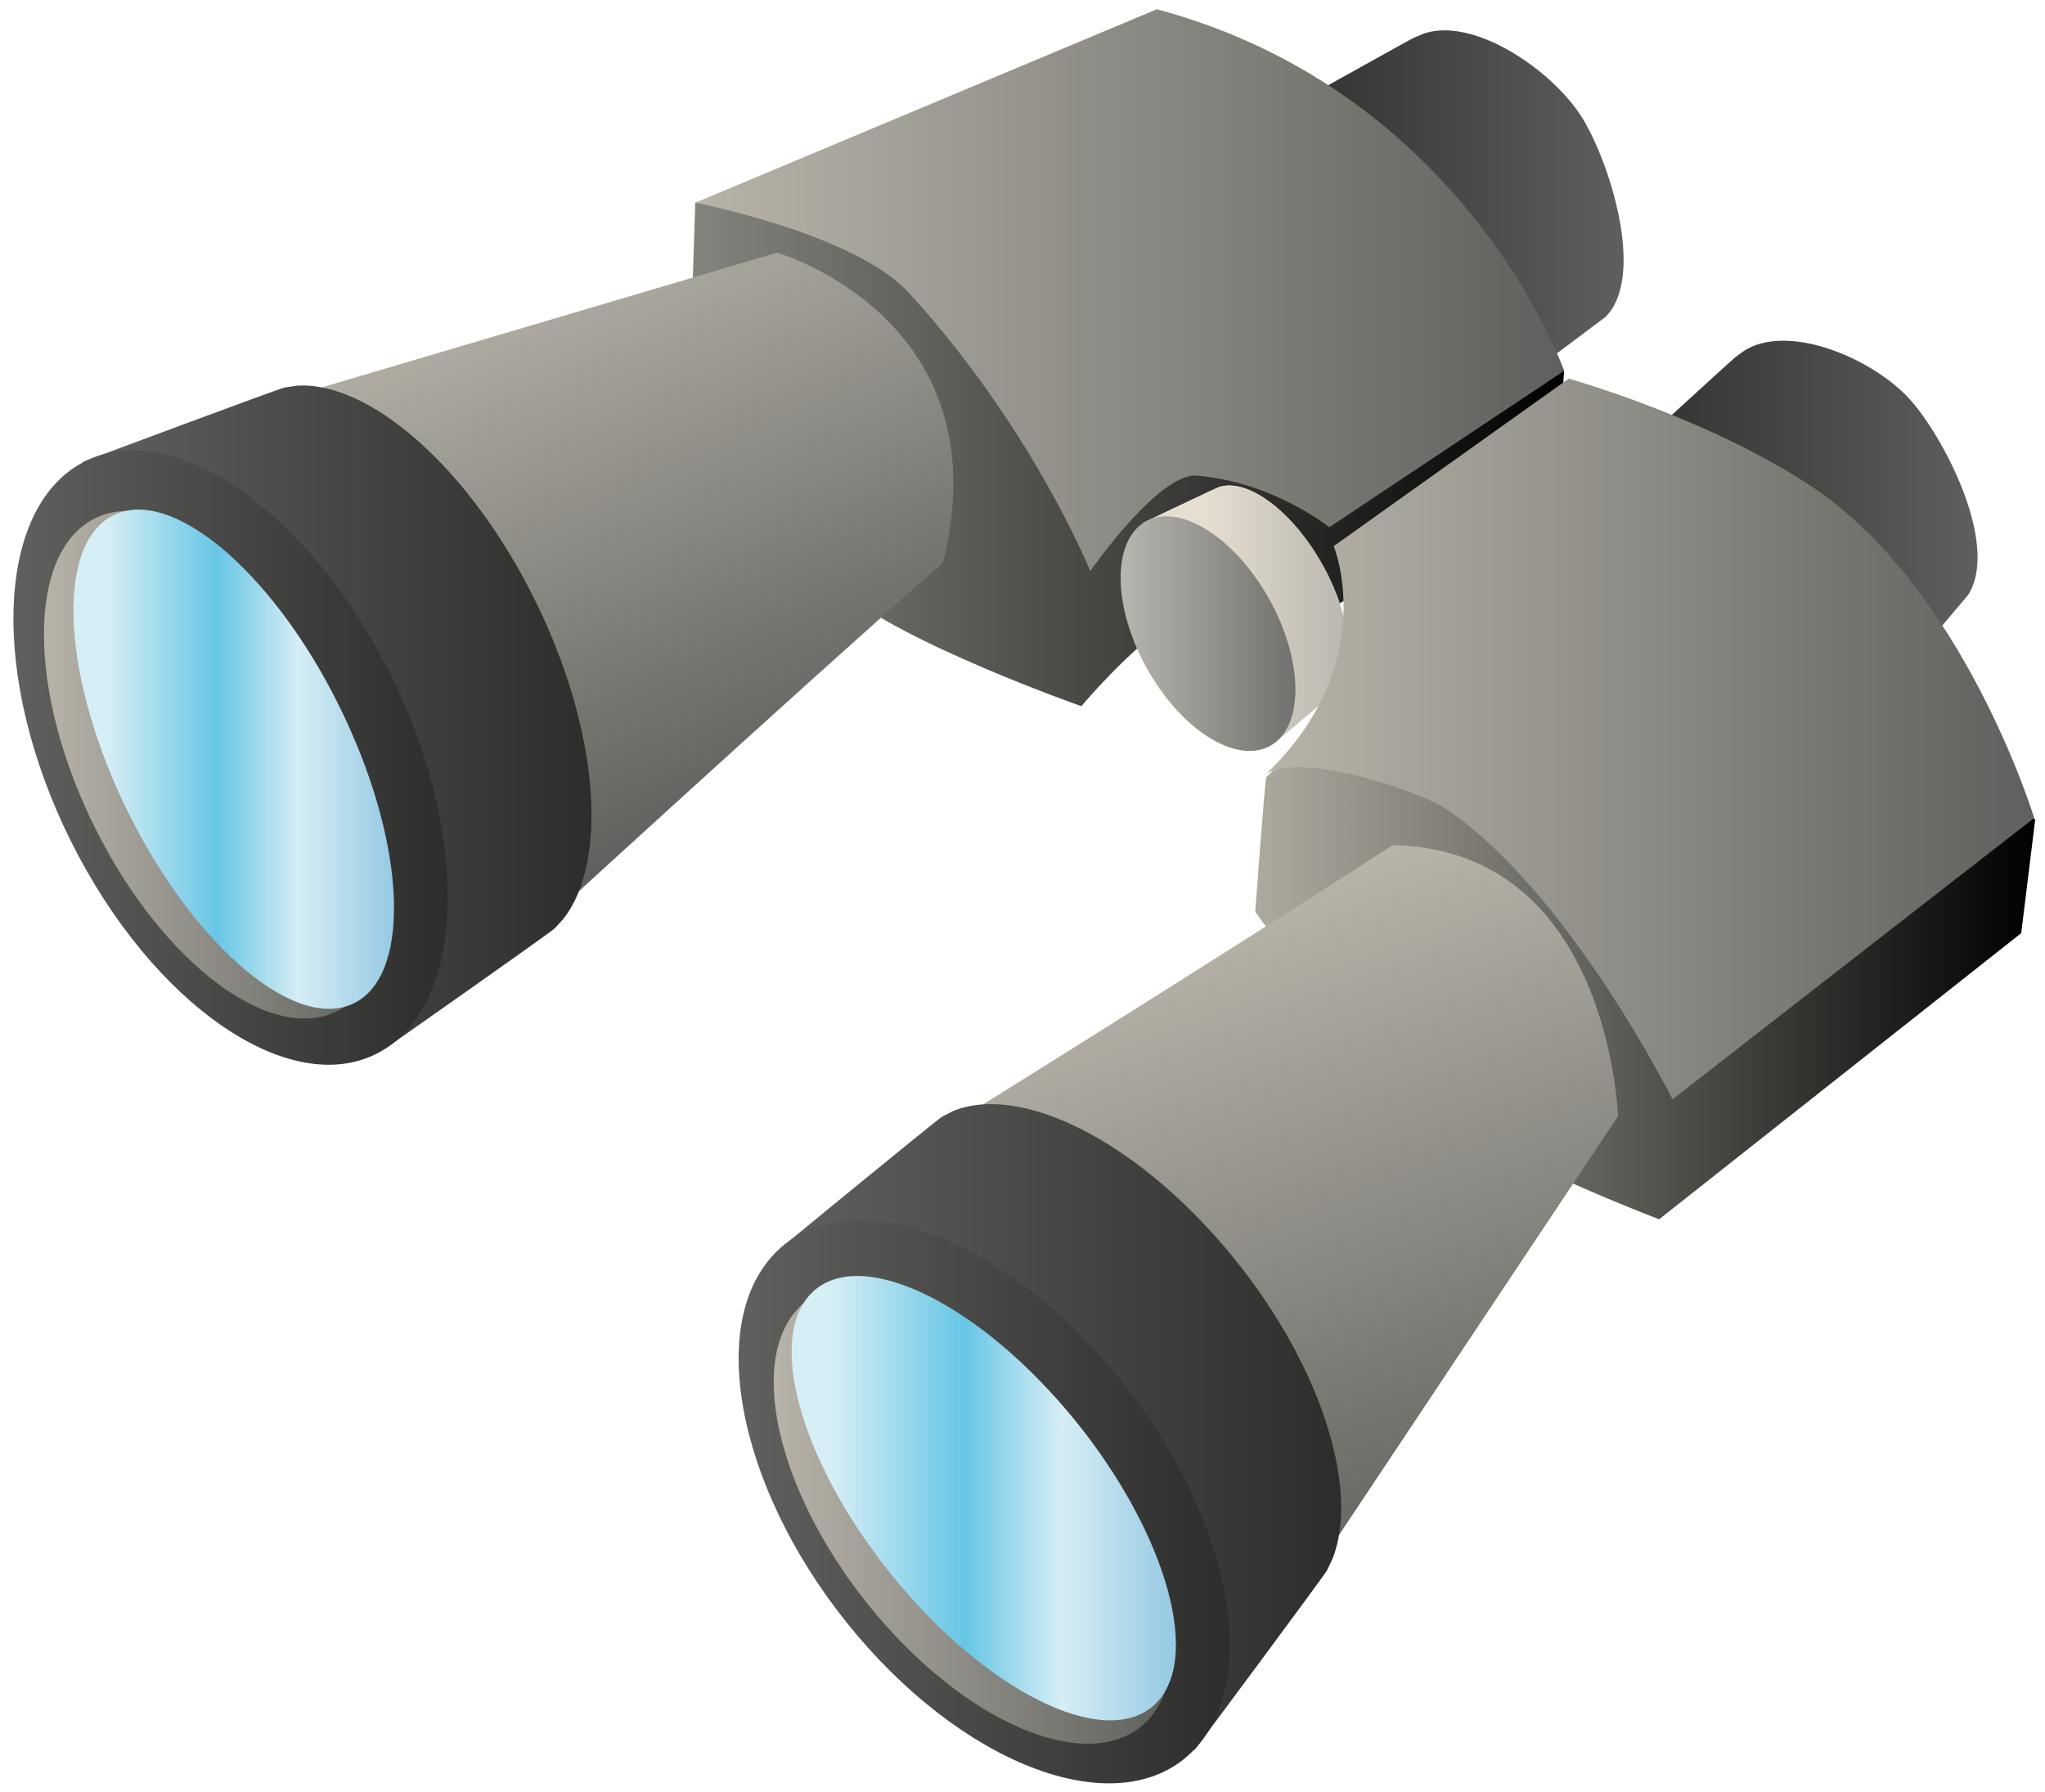
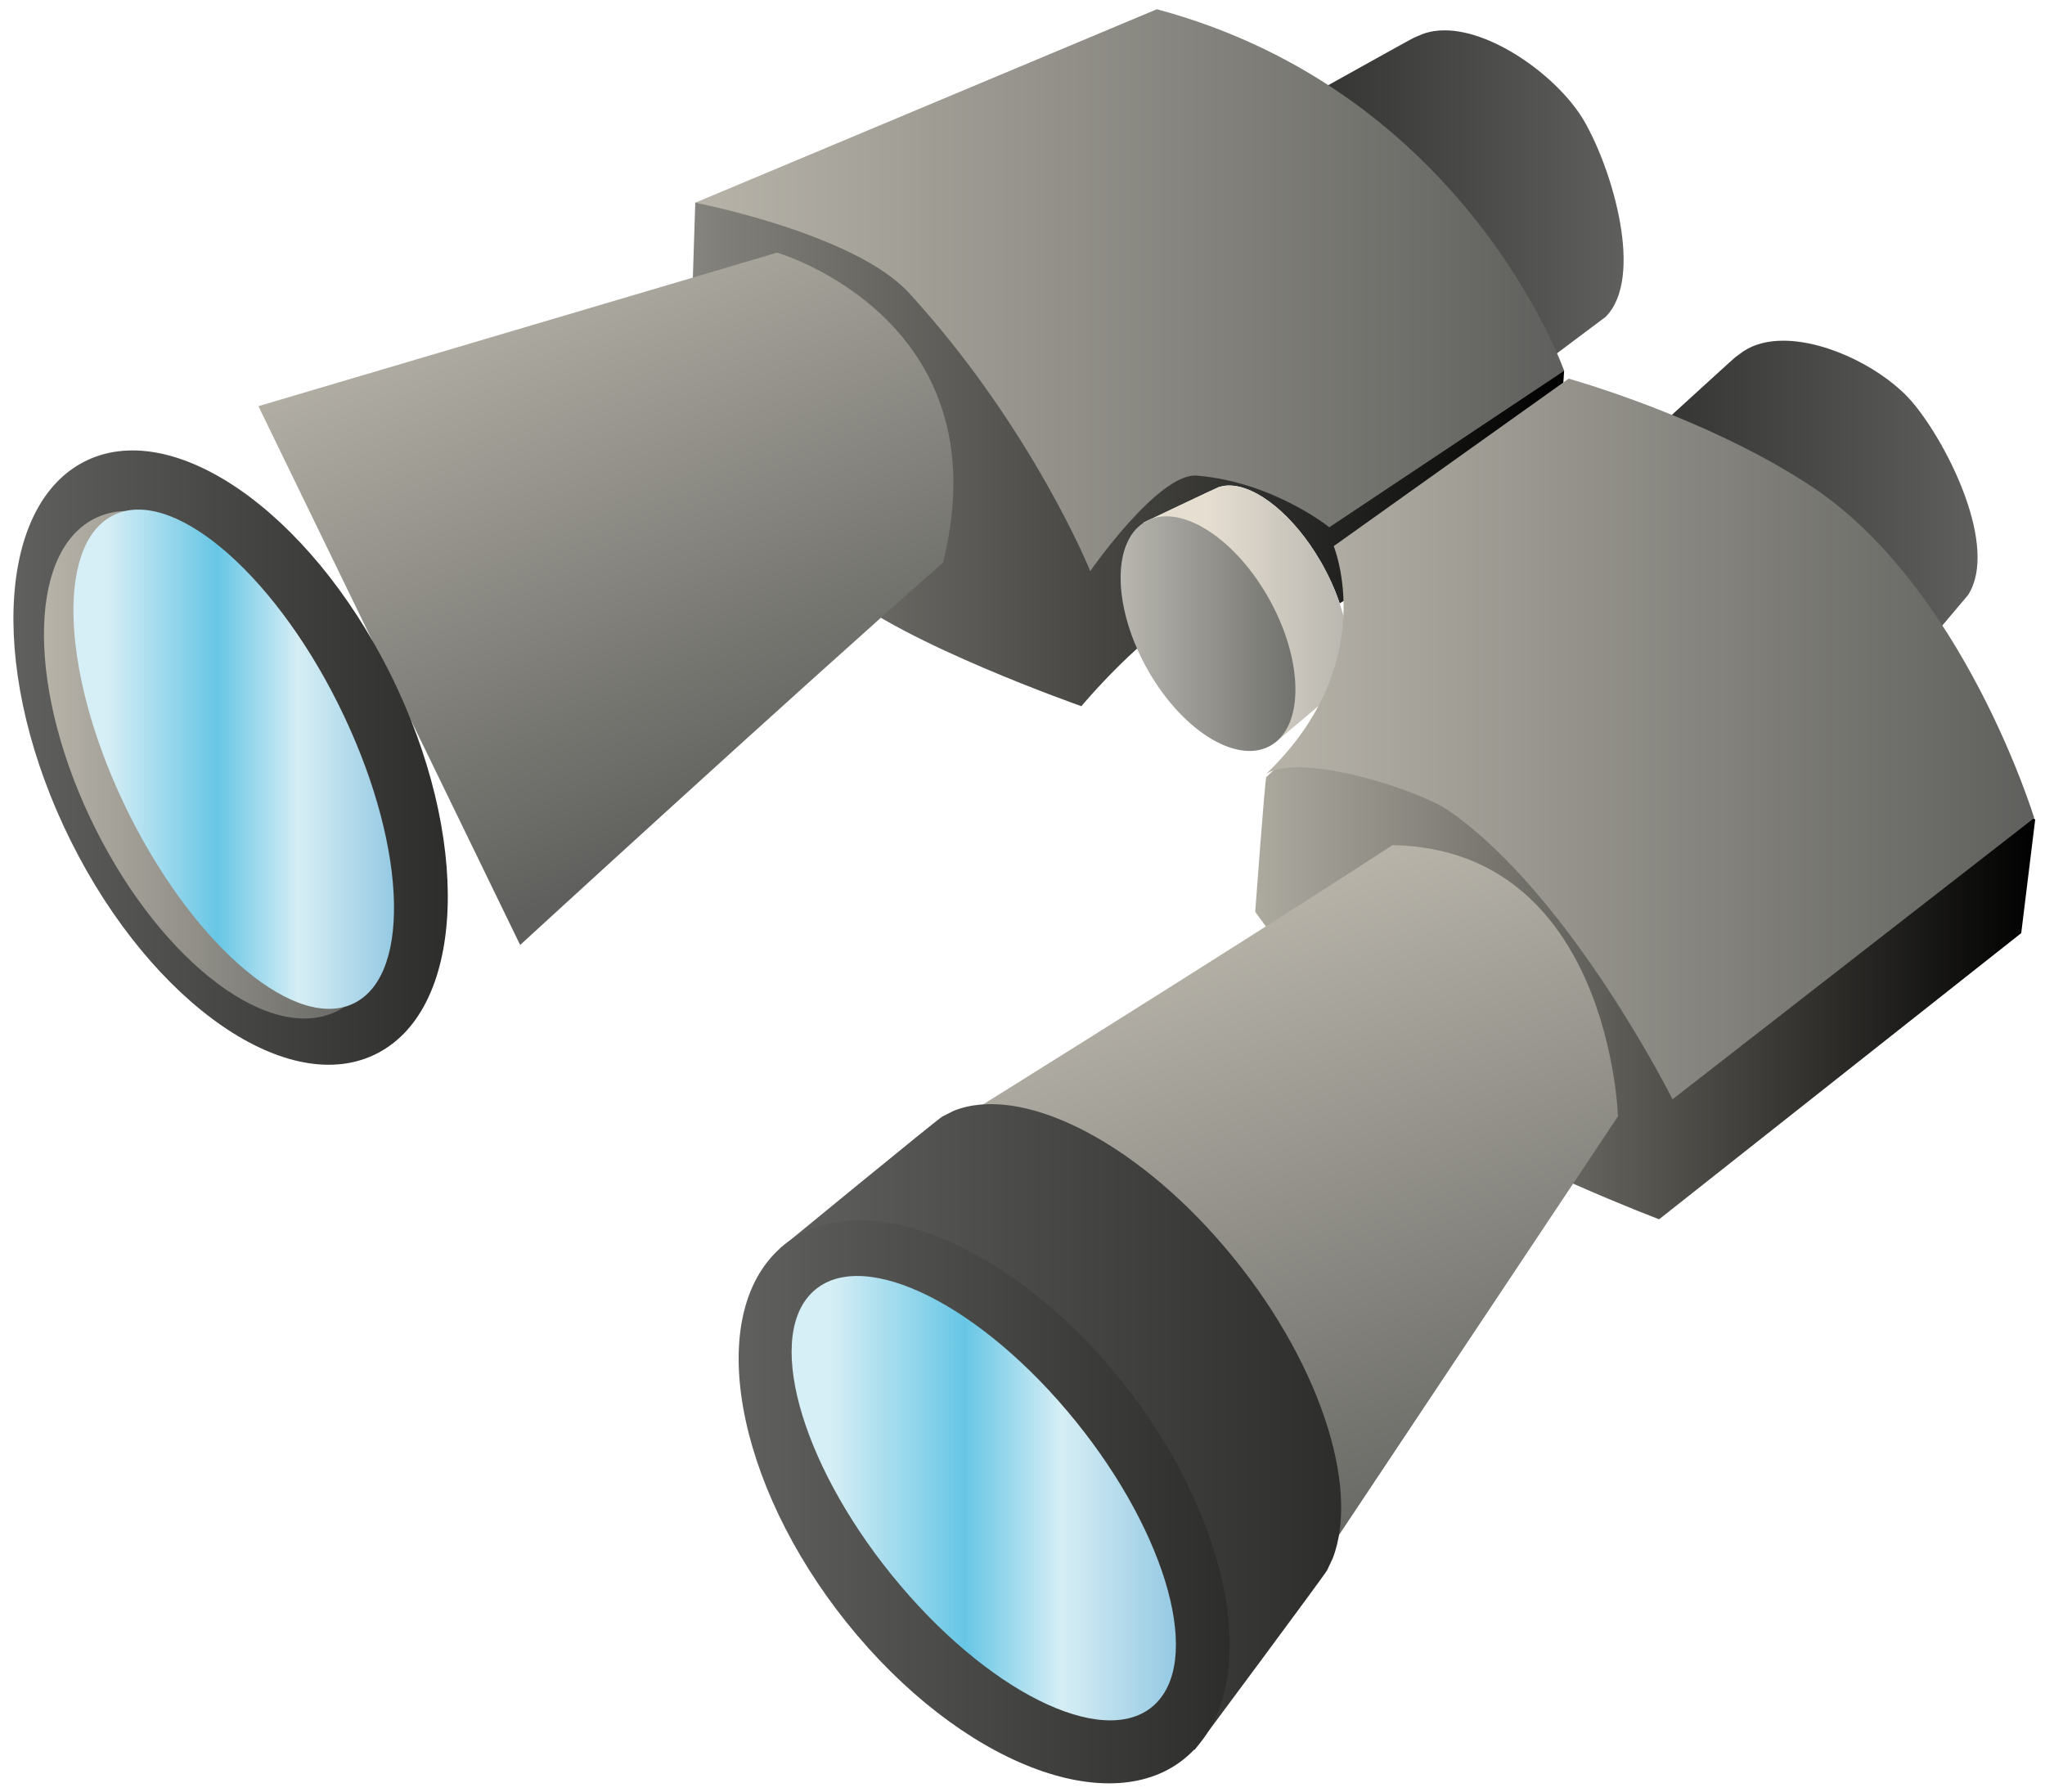
<svg xmlns="http://www.w3.org/2000/svg" version="1.1" x="0" y="0" width="485" height="425" viewBox="0, 0, 485, 425">
  <defs>
    <linearGradient id="Gradient_1" gradientUnits="userSpaceOnUse" x1="300.128" y1="53.575" x2="385.064" y2="53.575">
      <stop offset="0" stop-color="#2D2D2B" />
      <stop offset="1" stop-color="#5F605D" />
    </linearGradient>
    <linearGradient id="Gradient_2" gradientUnits="userSpaceOnUse" x1="381.378" y1="127.091" x2="469.009" y2="127.091">
      <stop offset="0" stop-color="#2D2D2B" />
      <stop offset="1" stop-color="#5F605D" />
    </linearGradient>
    <linearGradient id="Gradient_3" gradientUnits="userSpaceOnUse" x1="452.526" y1="259.859" x2="1031.526" y2="259.859" gradientTransform="matrix(0.36, 0, 0, 0.36, 0, 0)">
      <stop offset="0" stop-color="#85847E" />
      <stop offset="1" stop-color="#000000" />
    </linearGradient>
    <clipPath id="Clip_1">
      <path d="M256.464,167.503 C256.464,167.503 214.089,152.643 199.362,139.964 C184.636,127.284 163.487,91.456 163.487,91.456 L164.894,48.081 L289.909,19.925 L370.956,87.956 L369.456,110.347 L331.175,134.603 C323.011,132.408 317.737,130.987 317.737,130.987 C317.737,130.987 319.002,135.449 319.057,142.281 L317.731,143.12 C316.633,139.852 315.11,136.464 313.175,133.128 C306.834,122.195 298.027,115.16 291.509,115.16 C291.096,115.16 290.693,115.188 290.3,115.245 L289.167,115.487 C288.573,115.683 271.222,123.956 271.222,123.956 L283.254,144.127 C271.282,149.731 256.464,167.503 256.464,167.503 z" />
    </clipPath>
    <linearGradient id="Gradient_4" gradientUnits="userSpaceOnUse" x1="164.894" y1="68.823" x2="370.957" y2="68.823">
      <stop offset="0" stop-color="#B7B3A9" />
      <stop offset="1" stop-color="#5F605D" />
    </linearGradient>
    <linearGradient id="Gradient_5" gradientUnits="userSpaceOnUse" x1="271.222" y1="145.667" x2="319.831" y2="145.667">
      <stop offset="0" stop-color="#E6DED1" />
      <stop offset="0.302" stop-color="#E6DED1" />
      <stop offset="1" stop-color="#B8B6AF" />
    </linearGradient>
    <linearGradient id="Gradient_6" gradientUnits="userSpaceOnUse" x1="265.77" y1="150.296" x2="307.225" y2="150.296">
      <stop offset="0" stop-color="#B8B6AF" />
      <stop offset="1" stop-color="#71716D" />
    </linearGradient>
    <linearGradient id="Gradient_7" gradientUnits="userSpaceOnUse" x1="825.471" y1="583.083" x2="1342.471" y2="583.083" gradientTransform="matrix(0.36, 0, 0, 0.36, 0, 0)">
      <stop offset="0" stop-color="#ADAAA0" />
      <stop offset="1" stop-color="#000000" />
    </linearGradient>
    <clipPath id="Clip_2">
      <path d="M393.487,289.206 C393.487,289.206 357.565,275.612 339.714,263.089 C321.862,250.558 297.69,216.261 297.69,216.261 C297.69,216.261 299.948,185.659 300.3,184.339 C315.968,170.112 319.06,153.573 319.059,142.725 C319.059,142.576 319.058,142.428 319.057,142.281 C319.002,135.449 317.737,130.987 317.737,130.987 C317.737,130.987 414.323,157.003 420.464,158.331 C426.589,159.667 482.675,194.386 482.675,194.386 L479.362,221.331 L393.487,289.206 z" />
    </clipPath>
    <linearGradient id="Gradient_8" gradientUnits="userSpaceOnUse" x1="300.308" y1="175.284" x2="482.441" y2="175.284">
      <stop offset="0" stop-color="#B7B3A9" />
      <stop offset="1" stop-color="#5F605D" />
    </linearGradient>
    <linearGradient id="Gradient_9" gradientUnits="userSpaceOnUse" x1="123.947" y1="56.421" x2="185.196" y2="188.918">
      <stop offset="0" stop-color="#B7B3A9" />
      <stop offset="1" stop-color="#5F605D" />
    </linearGradient>
    <linearGradient id="Gradient_10" gradientUnits="userSpaceOnUse" x1="19.667" y1="170.099" x2="140.282" y2="170.099">
      <stop offset="0" stop-color="#5F605D" />
      <stop offset="0.016" stop-color="#5F605D" />
      <stop offset="1" stop-color="#2D2D2B" />
    </linearGradient>
    <linearGradient id="Gradient_11" gradientUnits="userSpaceOnUse" x1="3.182" y1="179.698" x2="106.203" y2="179.698">
      <stop offset="0" stop-color="#5F605D" />
      <stop offset="0.016" stop-color="#5F605D" />
      <stop offset="1" stop-color="#2D2D2B" />
    </linearGradient>
    <linearGradient id="Gradient_12" gradientUnits="userSpaceOnUse" x1="10.425" y1="181.394" x2="92.031" y2="181.394">
      <stop offset="0" stop-color="#B7B3A9" />
      <stop offset="1" stop-color="#5F605D" />
    </linearGradient>
    <linearGradient id="Gradient_13" gradientUnits="userSpaceOnUse" x1="17.412" y1="180.083" x2="93.449" y2="180.083">
      <stop offset="0" stop-color="#D6EEF5" />
      <stop offset="0.104" stop-color="#D6EEF5" />
      <stop offset="0.449" stop-color="#67C6E5" />
      <stop offset="0.703" stop-color="#D6EEF5" />
      <stop offset="1" stop-color="#95C9E3" />
    </linearGradient>
    <linearGradient id="Gradient_14" gradientUnits="userSpaceOnUse" x1="284.301" y1="219.572" x2="343.052" y2="373.325">
      <stop offset="0" stop-color="#B7B3A9" />
      <stop offset="1" stop-color="#5F605D" />
    </linearGradient>
    <linearGradient id="Gradient_15" gradientUnits="userSpaceOnUse" x1="185.003" y1="338.487" x2="318.082" y2="338.487">
      <stop offset="0" stop-color="#5F605D" />
      <stop offset="0.016" stop-color="#5F605D" />
      <stop offset="1" stop-color="#2D2D2B" />
    </linearGradient>
    <linearGradient id="Gradient_16" gradientUnits="userSpaceOnUse" x1="175.18" y1="356.23" x2="291.639" y2="356.23">
      <stop offset="0" stop-color="#5F605D" />
      <stop offset="0.016" stop-color="#5F605D" />
      <stop offset="1" stop-color="#2D2D2B" />
    </linearGradient>
    <linearGradient id="Gradient_17" gradientUnits="userSpaceOnUse" x1="183.492" y1="359.17" x2="278.056" y2="359.17">
      <stop offset="0" stop-color="#B7B3A9" />
      <stop offset="1" stop-color="#5F605D" />
    </linearGradient>
    <linearGradient id="Gradient_18" gradientUnits="userSpaceOnUse" x1="187.742" y1="355.36" x2="278.887" y2="355.36">
      <stop offset="0" stop-color="#D6EEF5" />
      <stop offset="0.104" stop-color="#D6EEF5" />
      <stop offset="0.449" stop-color="#67C6E5" />
      <stop offset="0.703" stop-color="#D6EEF5" />
      <stop offset="1" stop-color="#95C9E3" />
    </linearGradient>
  </defs>
  <g id="Layer_1">
    <path d="M367.542,85.09 L300.145,28.517 C301.008,28.034 334.221,9.45 335.339,8.941 L337.448,8.058 C339.052,7.467 340.788,7.196 342.611,7.196 C354.439,7.196 369.871,18.641 375.706,28.706 C382.448,40.331 390.003,65.94 380.784,75.167 L367.542,85.09 z" fill="url(#Gradient_1)" />
    <path d="M442.357,170.044 C437.524,167.217 433.002,164.627 429.3,162.602 L381.378,112.253 C381.378,112.253 410.597,85.487 411.589,84.698 L413.44,83.347 C416.09,81.58 419.372,80.812 422.942,80.812 C433.783,80.812 447.269,87.892 453.675,95.55 C462.175,105.714 473.972,129.769 466.784,141.097 L442.357,170.044 z" fill="url(#Gradient_2)" />
    <g clip-path="url(#Clip_1)">
      <path d="M371.349,19.209 L371.349,167.889 L162.909,167.889 L162.909,19.209 L371.349,19.209 z" fill="url(#Gradient_3)" />
    </g>
    <path d="M274.37,2.191 L164.894,48.081 C164.894,48.081 202.722,55.394 215.628,69.534 C244.87,101.55 258.565,135.456 258.565,135.456 C258.565,135.456 274.847,112.042 283.878,112.815 C301.979,114.339 315.261,125.065 315.261,125.065 L370.956,87.956 C370.956,87.956 347.894,21.925 274.37,2.191 z" fill="url(#Gradient_4)" />
    <path d="M302.37,176.175 L271.222,123.956 C271.222,123.956 288.573,115.683 289.167,115.487 L290.3,115.245 C290.693,115.188 291.096,115.16 291.509,115.16 C298.027,115.16 306.834,122.195 313.175,133.128 C315.11,136.464 316.633,139.852 317.731,143.12 C318.192,144.491 318.577,145.841 318.887,147.158 C318.441,152.891 317.039,159.661 313.692,166.628 C309.336,170.324 302.37,176.175 302.37,176.175 z" fill="url(#Gradient_5)" />
    <path d="M300.534,141.269 C308.956,155.8 309.503,171.612 301.745,176.604 C293.987,181.612 280.862,173.862 272.448,159.331 C264.05,144.815 263.487,128.987 271.245,123.972 C278.987,118.995 292.112,126.753 300.534,141.269 z" fill="url(#Gradient_6)" />
    <g clip-path="url(#Clip_2)">
      <path d="M483.29,130.35 L483.29,289.47 L297.169,289.47 L297.169,130.35 L483.29,130.35 z" fill="url(#Gradient_7)" />
    </g>
    <path d="M372.034,89.815 L316.308,129.542 C316.308,129.542 327.69,157.229 300.308,183.558 C308.44,178.401 336.394,187.245 343.815,192.44 C372.565,212.542 396.659,260.753 396.659,260.753 L482.44,194.026 C482.44,194.026 465.729,139.229 429.503,115.292 C404.628,98.878 372.034,89.815 372.034,89.815 z" fill="url(#Gradient_8)" />
    <path d="M184.292,59.925 L61.284,96.339 L123.362,224.144 C123.362,224.144 186.847,165.862 223.644,133.456 C238.104,75.55 184.292,59.925 184.292,59.925 z" fill="url(#Gradient_9)" />
-     <path d="M126.589,141.776 C111.128,110.831 87.722,90.479 70.487,91.472 L67.526,91.909 C65.94,92.245 19.667,109.534 19.667,109.534 L91.315,248.761 C91.315,248.761 130.386,221.339 131.565,220.198 L133.62,217.948 C144.448,204.151 142.058,172.745 126.589,141.776 z" fill="url(#Gradient_10)" />
    <path d="M92.526,159.753 C111.823,198.472 110.55,238.761 89.659,249.753 C68.776,260.769 36.198,238.339 16.878,199.651 C-2.434,160.972 -1.176,120.644 19.722,109.644 C40.612,98.628 73.206,121.058 92.526,159.753 z" fill="url(#Gradient_11)" />
    <path d="M79.847,166.292 C95.909,198.472 96.12,231.308 80.3,239.651 C64.511,247.972 38.659,228.659 22.604,196.495 C6.55,164.331 6.331,131.487 22.159,123.136 C37.972,114.815 63.8,134.128 79.847,166.292 z" fill="url(#Gradient_12)" />
    <path d="M80.214,167.011 C96.144,198.894 97.948,230.604 84.245,237.815 C70.565,245.042 46.558,225.042 30.628,193.159 C14.722,161.261 12.917,129.573 26.612,122.354 C40.284,115.112 64.3,135.12 80.214,167.011 z" fill="url(#Gradient_13)" />
    <path d="M383.722,264.784 L308.753,377.323 L217.284,271.854 C217.284,271.854 289.558,226.94 330.253,200.456 C381.87,201.464 383.722,264.784 383.722,264.784 z" fill="url(#Gradient_14)" />
    <path d="M290.628,296.019 C312.636,321.972 322.683,352.472 316.081,369.612 L314.737,372.472 C313.894,373.964 283.308,415.081 283.308,415.081 L185.003,296.128 C185.003,296.128 222.081,265.683 223.472,264.847 L226.12,263.503 C241.854,257.128 268.597,270.034 290.628,296.019 z" fill="url(#Gradient_15)" />
    <path d="M263.503,324.542 C235.987,292.097 200.206,279.972 183.589,297.472 C166.94,314.964 175.784,355.456 203.308,387.909 C230.831,420.354 266.612,432.503 283.237,414.979 C299.87,397.511 291.042,356.995 263.503,324.542 z" fill="url(#Gradient_16)" />
-     <path d="M253.565,335.206 C230.659,308.214 201.909,297.081 189.347,310.3 C176.769,323.55 185.128,356.151 207.995,383.159 C230.862,410.128 259.612,421.261 272.206,408.034 C284.769,394.784 276.433,362.19 253.565,335.206 z" fill="url(#Gradient_17)" />
    <path d="M253.034,334.597 C230.362,307.847 203.151,295.472 192.245,306.933 C181.347,318.394 190.909,349.378 213.597,376.136 C236.269,402.87 263.487,415.245 274.378,403.792 C285.292,392.331 275.706,361.362 253.034,334.597 z" fill="url(#Gradient_18)" />
  </g>
</svg>